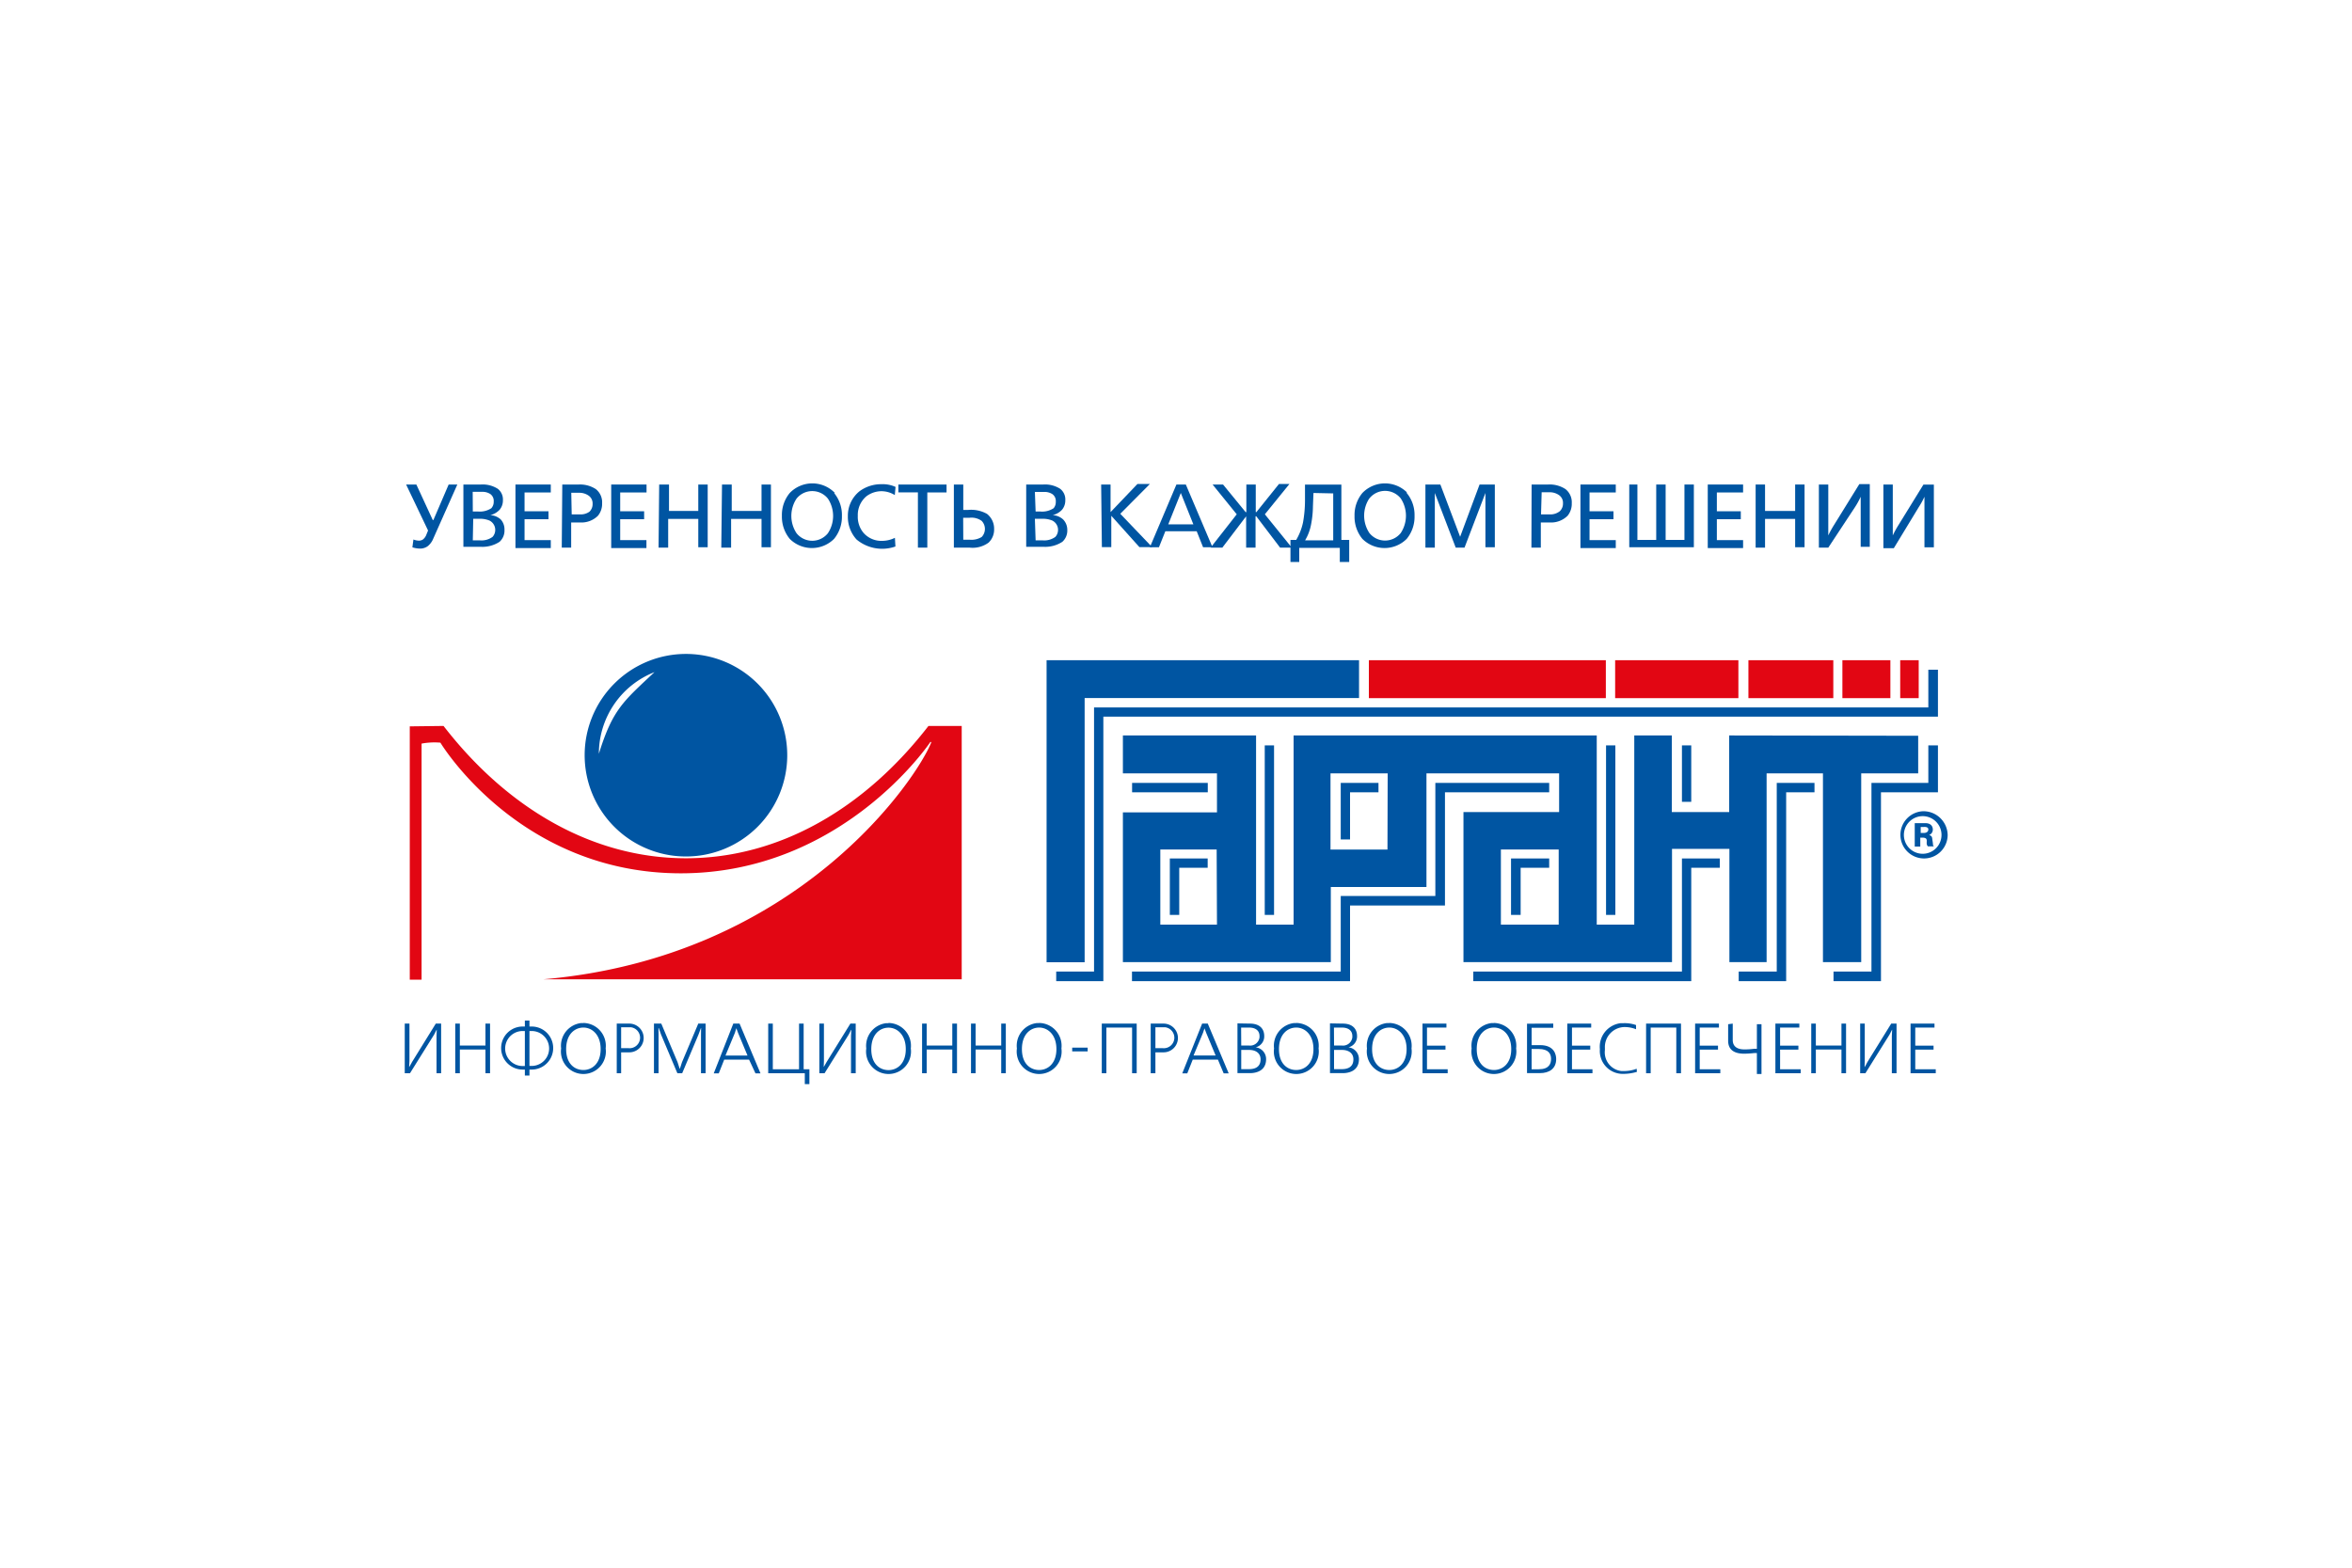
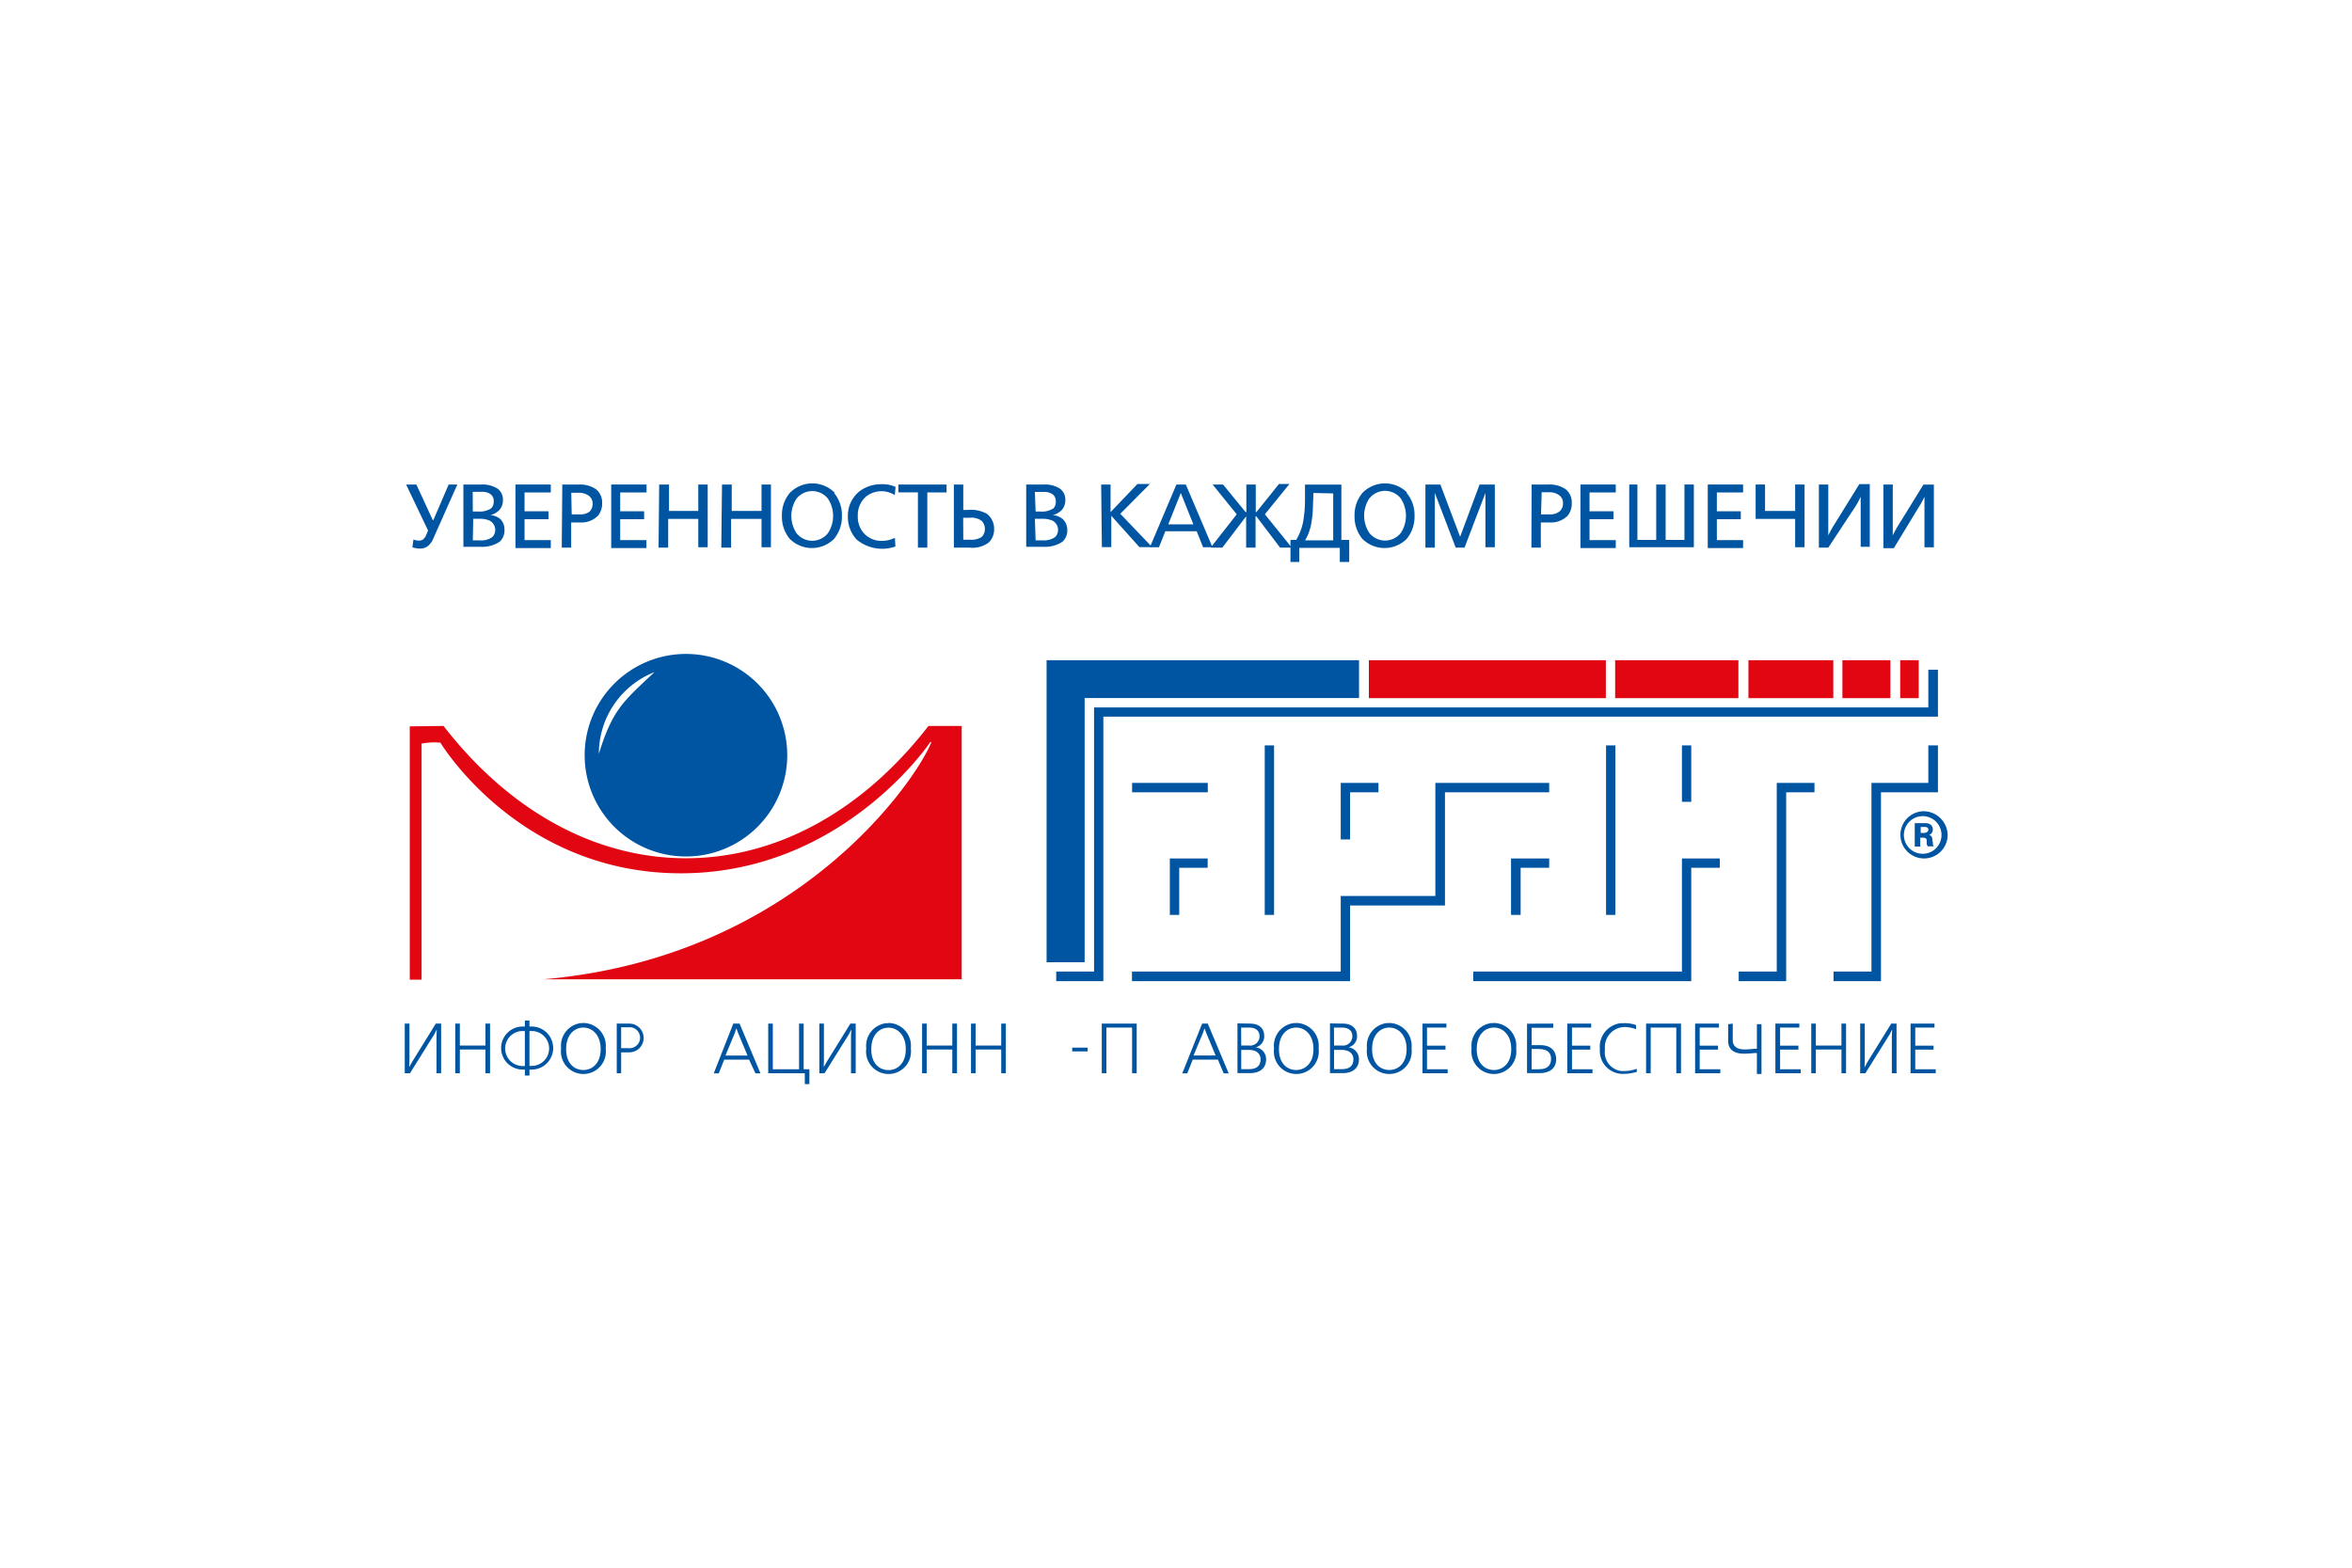
<svg xmlns="http://www.w3.org/2000/svg" viewBox="0 0 225 150">
  <defs>
    <style>.a{fill:none;}.b{fill:#0055a2;}.c{fill:#e20613;}</style>
  </defs>
  <title>garant</title>
  <rect class="a" width="225" height="150" />
  <polygon class="b" points="130.01 63.17 100.12 63.17 100.12 92.07 103.76 92.07 103.76 66.79 130.01 66.79 130.01 63.17" />
-   <path class="b" d="M165.42,70.37V77.7h-5.49V70.37h-3.59v18.1h-3.59V70.37h-29v18.1h-3.59V70.37H107.42V74h9v3.73h-9V92.06h19.89V84.87h9.15V74h12.69v3.7H140V92.06h19.95V81.22h5.49V92.06H169V74h5.39V92.06h3.66V74h5.45V70.4Zm-49,18.1H111V81.28h5.39Zm16.31-7.18h-5.45V74h5.47Zm16.38,7.18h-5.53V81.28h5.53Z" />
  <rect class="c" x="130.95" y="63.17" width="22.67" height="3.63" />
  <rect class="c" x="154.51" y="63.17" width="11.79" height="3.63" />
  <rect class="c" x="176.25" y="63.17" width="4.59" height="3.63" />
  <rect class="c" x="181.78" y="63.17" width="1.77" height="3.63" />
  <rect class="c" x="167.26" y="63.17" width="8.12" height="3.63" />
  <path class="b" d="M184,77.62a2.26,2.26,0,1,0,2.32,2.29A2.32,2.32,0,0,0,184,77.62m0,4.07a1.8,1.8,0,1,1,1.73-1.87s0,0,0,.07a1.8,1.8,0,0,1-1.73,1.8" />
  <path class="b" d="M184.55,79.9a.56.56,0,0,0,.35-.52c0-.28-.15-.62-.73-.62h-1V81h.53v-.85h.3c.58.06.13.52.43.83H185c-.12-.12-.06-.14-.12-.48s0-.48-.3-.59M184,79.7h-.26v-.57H184s.47-.07.47.23-.31.34-.43.34" />
  <polygon class="b" points="101.04 92.96 101.04 93.88 105.55 93.88 105.55 68.57 185.39 68.57 185.39 64.08 184.47 64.08 184.47 67.69 104.66 67.69 104.66 92.96 101.04 92.96" />
  <polygon class="b" points="108.29 92.96 108.29 93.88 129.15 93.88 129.15 86.64 138.23 86.64 138.23 75.81 148.2 75.81 148.2 74.91 137.31 74.91 137.31 85.73 128.26 85.73 128.26 92.96 108.29 92.96" />
  <polygon class="b" points="111.91 87.54 111.91 82.14 115.53 82.14 115.53 83.03 112.81 83.03 112.81 87.54 111.91 87.54" />
  <rect class="b" x="108.3" y="74.91" width="7.24" height="0.9" />
  <rect class="b" x="120.99" y="71.32" width="0.89" height="16.22" />
  <polygon class="b" points="128.26 74.91 128.26 80.32 129.15 80.32 129.15 75.81 131.87 75.81 131.87 74.91 128.26 74.91" />
  <polygon class="b" points="144.55 87.54 144.55 82.14 148.2 82.14 148.2 83.03 145.47 83.03 145.47 87.54 144.55 87.54" />
  <rect class="b" x="153.64" y="71.32" width="0.89" height="16.22" />
  <rect class="b" x="160.9" y="71.32" width="0.89" height="5.4" />
  <polygon class="b" points="164.52 82.14 160.9 82.14 160.9 92.96 140.94 92.96 140.94 93.88 161.79 93.88 161.79 83.03 164.52 83.03 164.52 82.14" />
  <polygon class="b" points="166.33 92.96 166.33 93.88 170.87 93.88 170.87 75.81 173.58 75.81 173.58 74.91 169.97 74.91 169.97 92.96 166.33 92.96" />
  <polygon class="b" points="175.4 92.96 179.03 92.96 179.03 74.91 184.47 74.91 184.47 71.32 185.39 71.32 185.39 75.81 179.94 75.81 179.94 93.88 175.4 93.88 175.4 92.96" />
  <path class="b" d="M65.62,62.57a9.69,9.69,0,1,0,9.69,9.73,9.69,9.69,0,0,0-9.69-9.73Zm-8.33,9.54a8.39,8.39,0,0,1,5.32-7.8c-3,2.82-4,3.57-5.32,7.81Z" />
  <path class="c" d="M42.43,69.46c6.07,7.85,14.22,12.66,23.19,12.66s17.13-4.81,23.2-12.66H92V93.7H52C76.45,91.57,87.81,74.36,89.1,71H89S80.63,83.56,65.13,83.56s-23-12.5-23-12.5a6.62,6.62,0,0,0-1.8.09V93.74H39.2V69.5Z" />
  <polygon class="b" points="39.17 97.94 39.17 101.51 39.14 102.08 39.16 102.08 39.42 101.61 41.69 97.94 42.2 97.94 42.2 102.69 41.76 102.69 41.76 99.12 41.78 98.54 41.76 98.54 41.53 98.99 39.22 102.69 38.72 102.69 38.72 97.94 39.17 97.94" />
  <polygon class="b" points="43.99 97.94 43.99 100.04 46.44 100.04 46.44 97.94 46.88 97.94 46.88 102.69 46.44 102.69 46.44 100.42 43.99 100.42 43.99 102.69 43.55 102.69 43.55 97.94 43.99 97.94" />
  <path class="b" d="M50.65,97.65v.57h.21a2.06,2.06,0,0,1,0,4.12h-.21v.57h-.44v-.57H50a2.06,2.06,0,0,1,0-4.12h.21v-.57Zm-.44,1H50A1.67,1.67,0,0,0,50,102h.21Zm.44,3.34h.21a1.67,1.67,0,0,0,0-3.34h-.21Z" />
  <path class="b" d="M55.81,97.88a2.18,2.18,0,0,1,2.13,2.44,2.15,2.15,0,1,1-4.26,0,2.18,2.18,0,0,1,1.9-2.43h.23m0,4.49c.82,0,1.65-.61,1.65-2s-.83-2.06-1.65-2.06-1.65.63-1.65,2.06.83,2,1.65,2" />
  <path class="b" d="M60.2,97.94a1.37,1.37,0,1,1,0,2.75h-.78v2H59V97.94Zm-.78,2.35h.69a1,1,0,0,0,.23-2h-.92Z" />
-   <polygon class="b" points="65.04 102.26 65.24 101.64 66.8 97.94 67.5 97.94 67.5 102.69 67.06 102.69 67.06 99.01 67.07 98.37 67.05 98.37 66.82 98.99 65.26 102.69 64.8 102.69 63.24 98.99 63.02 98.37 62.99 98.37 63 99.01 63 102.69 62.56 102.69 62.56 97.94 63.26 97.94 64.82 101.64 65.02 102.26 65.04 102.26" />
  <path class="b" d="M70.75,97.94l2,4.76h-.48l-.61-1.31H69.28l-.52,1.31h-.48l1.87-4.76Zm-.31.44-.14.45L69.4,101h2.11l-.9-2.16Z" />
  <polygon class="b" points="73.93 97.94 73.93 102.31 76.44 102.31 76.44 97.94 76.88 97.94 76.88 102.31 77.43 102.31 77.43 103.73 76.99 103.73 76.99 102.69 73.49 102.69 73.49 97.94 73.93 97.94" />
  <polygon class="b" points="78.82 97.94 78.82 101.51 78.8 102.08 78.81 102.08 79.08 101.61 81.35 97.94 81.86 97.94 81.86 102.69 81.41 102.69 81.41 99.12 81.44 98.54 81.42 98.54 81.19 98.99 78.88 102.69 78.38 102.69 78.38 97.94 78.82 97.94" />
  <path class="b" d="M85,97.88a2.18,2.18,0,0,1,2.13,2.44,2.15,2.15,0,1,1-4.26,0,2.18,2.18,0,0,1,1.91-2.42H85m0,4.49c.82,0,1.65-.61,1.65-2s-.83-2.06-1.65-2.06-1.65.63-1.65,2.06.83,2,1.65,2" />
  <polygon class="b" points="88.65 97.94 88.65 100.04 91.1 100.04 91.1 97.94 91.55 97.94 91.55 102.69 91.1 102.69 91.1 100.42 88.65 100.42 88.65 102.69 88.21 102.69 88.21 97.94 88.65 97.94" />
  <polygon class="b" points="93.33 97.94 93.33 100.04 95.78 100.04 95.78 97.94 96.22 97.94 96.22 102.69 95.78 102.69 95.78 100.42 93.33 100.42 93.33 102.69 92.89 102.69 92.89 97.94 93.33 97.94" />
-   <path class="b" d="M99.4,97.88a2.18,2.18,0,0,1,2.14,2.44,2.15,2.15,0,1,1-4.26,0,2.18,2.18,0,0,1,1.9-2.43h.23m0,4.49c.82,0,1.65-.61,1.65-2s-.83-2.06-1.65-2.06-1.65.63-1.65,2.06.83,2,1.65,2" />
  <rect class="b" x="102.57" y="100.24" width="1.48" height="0.36" />
  <polygon class="b" points="108.74 97.94 108.74 102.69 108.3 102.69 108.3 98.32 105.84 98.32 105.84 102.69 105.4 102.69 105.4 97.94 108.74 97.94" />
-   <path class="b" d="M111.31,97.94a1.37,1.37,0,1,1,0,2.75h-.78v2h-.45V97.94Zm-.78,2.35h.69a1,1,0,0,0,.23-2h-.92Z" />
  <path class="b" d="M115.54,97.94l2,4.76h-.48l-.55-1.31H114.1l-.52,1.31h-.48l1.9-4.76Zm-.31.44-.15.45-.9,2.16h2.11l-.9-2.16-.17-.45Z" />
  <path class="b" d="M119.56,97.94c1,0,1.38.55,1.38,1.19a1.07,1.07,0,0,1-.82,1.08h0a1.13,1.13,0,0,1,1,1.13c0,1.33-1.33,1.34-1.55,1.34h-1.19V97.92Zm-.82,2.1h.75a.9.9,0,0,0,1-.79v-.11c0-.57-.43-.82-1-.82h-.76Zm0,2.26h.71c.4,0,1.14-.07,1.14-.94,0-.59-.46-.9-1.09-.9h-.76Z" />
  <path class="b" d="M124,97.88a2.18,2.18,0,0,1,2.14,2.44,2.15,2.15,0,1,1-4.26,0,2.18,2.18,0,0,1,1.9-2.43H124m0,4.49c.82,0,1.65-.61,1.65-2s-.83-2.06-1.65-2.06-1.65.63-1.65,2.06.83,2,1.65,2" />
  <path class="b" d="M128.44,97.94c1,0,1.38.55,1.38,1.19a1.07,1.07,0,0,1-.82,1.08h0a1.13,1.13,0,0,1,1,1.13c0,1.33-1.33,1.34-1.55,1.34h-1.22V97.92Zm-.82,2.1h.75a.9.9,0,0,0,1-.79v-.11c0-.57-.43-.82-1-.82h-.76Zm0,2.26h.71c.4,0,1.14-.07,1.14-.94,0-.59-.46-.9-1.09-.9h-.76Z" />
  <path class="b" d="M132.9,97.88a2.18,2.18,0,0,1,2.13,2.44,2.15,2.15,0,1,1-4.26,0,2.18,2.18,0,0,1,1.9-2.43h.24m0,4.49c.82,0,1.65-.61,1.65-2s-.83-2.06-1.65-2.06-1.65.63-1.65,2.06.83,2,1.65,2" />
  <polygon class="b" points="138.37 97.94 138.37 98.32 136.51 98.32 136.51 100.05 138.28 100.05 138.28 100.43 136.51 100.43 136.51 102.31 138.49 102.31 138.49 102.69 136.08 102.69 136.08 97.94 138.37 97.94" />
  <path class="b" d="M142.9,97.88a2.18,2.18,0,0,1,2.14,2.44,2.15,2.15,0,1,1-4.26,0,2.18,2.18,0,0,1,1.9-2.43h.24m0,4.49c.82,0,1.65-.61,1.65-2s-.83-2.06-1.65-2.06-1.65.63-1.65,2.06.83,2,1.65,2" />
  <path class="b" d="M148.59,97.94v.4h-2.07V100h.81c1.38,0,1.54.94,1.54,1.33,0,.9-.63,1.35-1.57,1.35h-1.22V97.95Zm-2.07,4.37h.68c1,0,1.18-.54,1.18-1s-.23-.94-1.17-.94h-.69Z" />
  <polygon class="b" points="152.22 97.94 152.22 98.32 150.38 98.32 150.38 100.05 152.13 100.05 152.13 100.43 150.38 100.43 150.38 102.31 152.34 102.31 152.34 102.69 149.93 102.69 149.93 97.94 152.22 97.94" />
  <path class="b" d="M156.59,102.56a4.62,4.62,0,0,1-1.3.19,2.19,2.19,0,0,1-2.24-2.36,2.27,2.27,0,0,1,2-2.49h.26a3.3,3.3,0,0,1,1.2.18v.4a3,3,0,0,0-1.12-.21,1.91,1.91,0,0,0-1.86,2v.21a1.8,1.8,0,0,0,1.58,2h.22a3.43,3.43,0,0,0,1.24-.22Z" />
  <polygon class="b" points="160.81 97.94 160.81 102.69 160.36 102.69 160.36 98.32 157.91 98.32 157.91 102.69 157.47 102.69 157.47 97.94 160.81 97.94" />
  <polygon class="b" points="164.44 97.94 164.44 98.32 162.6 98.32 162.6 100.05 164.35 100.05 164.35 100.43 162.6 100.43 162.6 102.31 164.57 102.31 164.57 102.69 162.16 102.69 162.16 97.94 164.44 97.94" />
  <path class="b" d="M165.76,97.94v1.57c0,.9.9.9,1.14.9a6.56,6.56,0,0,0,.9-.06h.27V98h.44v4.76h-.44v-2h-.27a9.17,9.17,0,0,1-.94.06c-1.41,0-1.54-.81-1.54-1.24V98Z" />
  <polygon class="b" points="172.13 97.94 172.13 98.32 170.29 98.32 170.29 100.05 172.04 100.05 172.04 100.43 170.29 100.43 170.29 102.31 172.26 102.31 172.26 102.69 169.84 102.69 169.84 97.94 172.13 97.94" />
  <polygon class="b" points="173.71 97.94 173.71 100.04 176.16 100.04 176.16 97.94 176.6 97.94 176.6 102.69 176.16 102.69 176.16 100.42 173.71 100.42 173.71 102.69 173.27 102.69 173.27 97.94 173.71 97.94" />
  <polygon class="b" points="178.39 97.94 178.39 101.51 178.37 102.09 178.39 102.09 178.65 101.61 180.92 97.94 181.43 97.94 181.43 102.69 180.98 102.69 180.98 99.12 181.01 98.54 180.99 98.54 180.76 98.99 178.45 102.69 177.95 102.69 177.95 97.94 178.39 97.94" />
  <polygon class="b" points="185.06 97.94 185.06 98.32 183.22 98.32 183.22 100.05 184.97 100.05 184.97 100.43 183.22 100.43 183.22 102.31 185.18 102.31 185.18 102.69 182.77 102.69 182.77 97.94 185.06 97.94" />
  <path class="b" d="M39.83,46.36l1.57,3.4h.06l1.46-3.4h.83l-2.3,5.17a1.8,1.8,0,0,1-.52.72,1.22,1.22,0,0,1-.76.24,2.59,2.59,0,0,1-.72-.12l.1-.75a1.51,1.51,0,0,0,.52.11.67.67,0,0,0,.4-.12,1.07,1.07,0,0,0,.28-.36l.2-.49-2.1-4.4Z" />
  <path class="b" d="M44.33,46.36H46a2.69,2.69,0,0,1,1.62.41,1.29,1.29,0,0,1,.49,1.1,1.38,1.38,0,0,1-.31.9,1.8,1.8,0,0,1-.9.52h0a1.61,1.61,0,0,1,1,.41,1.42,1.42,0,0,1,.36,1,1.44,1.44,0,0,1-.47,1.14,3,3,0,0,1-1.8.48H44.33Zm.9,2.58h.48A2,2,0,0,0,47,48.63a.9.9,0,0,0,.23-.64.81.81,0,0,0-.31-.71,1.36,1.36,0,0,0-.8-.22h-.9Zm0,2.76h.65a1.8,1.8,0,0,0,1.24-.33,1,1,0,0,0-.29-1.56,2.36,2.36,0,0,0-1-.17h-.56Z" />
  <path class="b" d="M49.31,46.36h3.38v.76H50.18v1.8h2.29v.76H50.18v2h2.51v.76H49.31Z" />
  <path class="b" d="M53.79,46.36h1.58A2.75,2.75,0,0,1,57,46.8a1.6,1.6,0,0,1,.6,1.35,1.8,1.8,0,0,1-.4,1.2,2.24,2.24,0,0,1-1.72.64h-.84V52.4h-.9Zm.9,2.86h.9a1.43,1.43,0,0,0,.8-.26,1,1,0,0,0,.3-.75.9.9,0,0,0-.4-.8,1.55,1.55,0,0,0-.9-.26h-.74Z" />
  <path class="b" d="M58.47,46.36h3.38v.76H59.33v1.8h2.29v.76H59.33v2h2.51v.76H58.47Z" />
  <path class="b" d="M63.06,46.36H64v2.53h2.8V46.36h.9v6h-.9V49.65H63.92V52.4H63Z" />
  <path class="b" d="M69.07,46.36H70v2.53h2.85V46.36h.9v6h-.9V49.65H69.94V52.4H69Z" />
  <path class="b" d="M79.79,47.17a3.29,3.29,0,0,1,.75,2.19,3.33,3.33,0,0,1-.75,2.2,3,3,0,0,1-4.24,0l0,0h0a3.33,3.33,0,0,1-.75-2.2,3.29,3.29,0,0,1,.75-2.19,3,3,0,0,1,4.24-.08l.08.08Zm-3.59.54a3,3,0,0,0,0,3.31,1.92,1.92,0,0,0,3,0,3,3,0,0,0,0-3.31,1.92,1.92,0,0,0-3,0Z" />
  <path class="b" d="M85.6,47.37A2.44,2.44,0,0,0,84.36,47a2.41,2.41,0,0,0-1.47.48,2.33,2.33,0,0,0-.83,1.87A2.38,2.38,0,0,0,82.62,51a2.27,2.27,0,0,0,1.8.75,2.78,2.78,0,0,0,1.19-.29l.05.83a3.82,3.82,0,0,1-3.72-.67,3.21,3.21,0,0,1-.83-2.23A3,3,0,0,1,82.23,47a3.48,3.48,0,0,1,2.13-.67,2.9,2.9,0,0,1,1.31.26Z" />
  <path class="b" d="M87.81,47.11H85.94v-.75h4.61v.76H88.71V52.4h-.9Z" />
  <path class="b" d="M91.25,46.36h.9v2.43h.47a3.11,3.11,0,0,1,1.8.38,1.8,1.8,0,0,1,.68,1.45,1.71,1.71,0,0,1-.53,1.3,2.58,2.58,0,0,1-1.8.48H91.25Zm.9,5.28h.59a1.89,1.89,0,0,0,1.17-.26,1.11,1.11,0,0,0,0-1.54,1.66,1.66,0,0,0-1.16-.3h-.61Z" />
  <path class="b" d="M98.17,46.36H99.8a2.69,2.69,0,0,1,1.62.41,1.29,1.29,0,0,1,.49,1.1,1.38,1.38,0,0,1-.31.9,1.8,1.8,0,0,1-.9.52h0a1.61,1.61,0,0,1,1,.41,1.42,1.42,0,0,1,.4,1,1.44,1.44,0,0,1-.47,1.14,3,3,0,0,1-1.8.48H98.17Zm.9,2.58h.41a2,2,0,0,0,1.31-.31A.9.9,0,0,0,101,48a.81.81,0,0,0-.31-.71,1.36,1.36,0,0,0-.8-.22H99Zm0,2.76h.65a1.8,1.8,0,0,0,1.24-.33,1,1,0,0,0-.29-1.56,2.36,2.36,0,0,0-1-.17H99Z" />
  <path class="b" d="M105.34,46.36h.9V49l2.57-2.69H110l-2.83,2.85,3.05,3.19H109l-2.69-3v3h-.9Z" />
  <path class="b" d="M112.54,46.36h.9l2.55,6h-.9l-.61-1.53h-3l-.61,1.53H110Zm.42.81-1.2,3h2.4Z" />
  <path class="b" d="M120.13,49h.06l2.16-2.69h1L121,49.21l2.58,3.19h-1.12l-2.28-3h-.07v3h-.9v-3h0l-2.28,3h-1.12l2.5-3.19L116,46.36h1L119.16,49h.07V46.36h.9Z" />
  <path class="b" d="M124,51.66a5.58,5.58,0,0,0,.65-1.67,12,12,0,0,0,.19-2.07V46.37h3.48v5.29h.75v2.11h-.9V52.42h-3.88v1.35h-.84V51.66Zm1.65-4.49-.05,1.27a9.62,9.62,0,0,1-.19,1.8,4.58,4.58,0,0,1-.56,1.46h2.69V47.21Z" />
  <path class="b" d="M134.57,47.17a3.29,3.29,0,0,1,.75,2.19,3.33,3.33,0,0,1-.75,2.2,3,3,0,0,1-4.24,0l0,0h0a3.33,3.33,0,0,1-.75-2.2,3.29,3.29,0,0,1,.75-2.19,3,3,0,0,1,4.24-.08Zm-3.59.54A3,3,0,0,0,131,51a1.92,1.92,0,0,0,3,0,3,3,0,0,0,0-3.31,1.92,1.92,0,0,0-3,0Z" />
  <path class="b" d="M136.36,46.36h1.43l1.89,5,1.86-5H143v6h-.9V47.17h0l-2,5.23h-.84l-2-5.23h0V52.4h-.9Z" />
  <path class="b" d="M146.52,46.36h1.58a2.75,2.75,0,0,1,1.66.44,1.6,1.6,0,0,1,.6,1.35,1.8,1.8,0,0,1-.4,1.2,2.24,2.24,0,0,1-1.72.64h-.84V52.4h-.9Zm.9,2.86h.9a1.43,1.43,0,0,0,.9-.31,1,1,0,0,0,.3-.75.9.9,0,0,0-.4-.8,1.55,1.55,0,0,0-.9-.26h-.74Z" />
  <path class="b" d="M151.19,46.36h3.38v.76h-2.51v1.8h2.29v.76h-2.29v2h2.51v.76h-3.38Z" />
  <path class="b" d="M156.64,46.36v5.3h1.8v-5.3h.9v5.3h1.8v-5.3h.9v6h-6.18v-6Z" />
  <path class="b" d="M163.37,46.36h3.38v.76h-2.51v1.8h2.29v.76h-2.29v2h2.51v.76h-3.38Z" />
-   <path class="b" d="M167.95,46.36h.9v2.53h2.88V46.36h.9v6h-.9V49.65h-2.88V52.4h-.9Z" />
+   <path class="b" d="M167.95,46.36h.9v2.53h2.88V46.36h.9v6h-.9V49.65h-2.88h-.9Z" />
  <path class="b" d="M174,46.36h.9v4.87h0a9.57,9.57,0,0,1,.55-1l2.42-3.91h1v6H178V47.53h0a7.48,7.48,0,0,1-.55,1L174.9,52.4H174Z" />
  <path class="b" d="M180.17,46.36h.9v4.87h0a9.57,9.57,0,0,1,.55-1L184,46.37h1v6h-.9V47.53h0a7.49,7.49,0,0,1-.55,1l-2.38,3.92h-1Z" />
</svg>